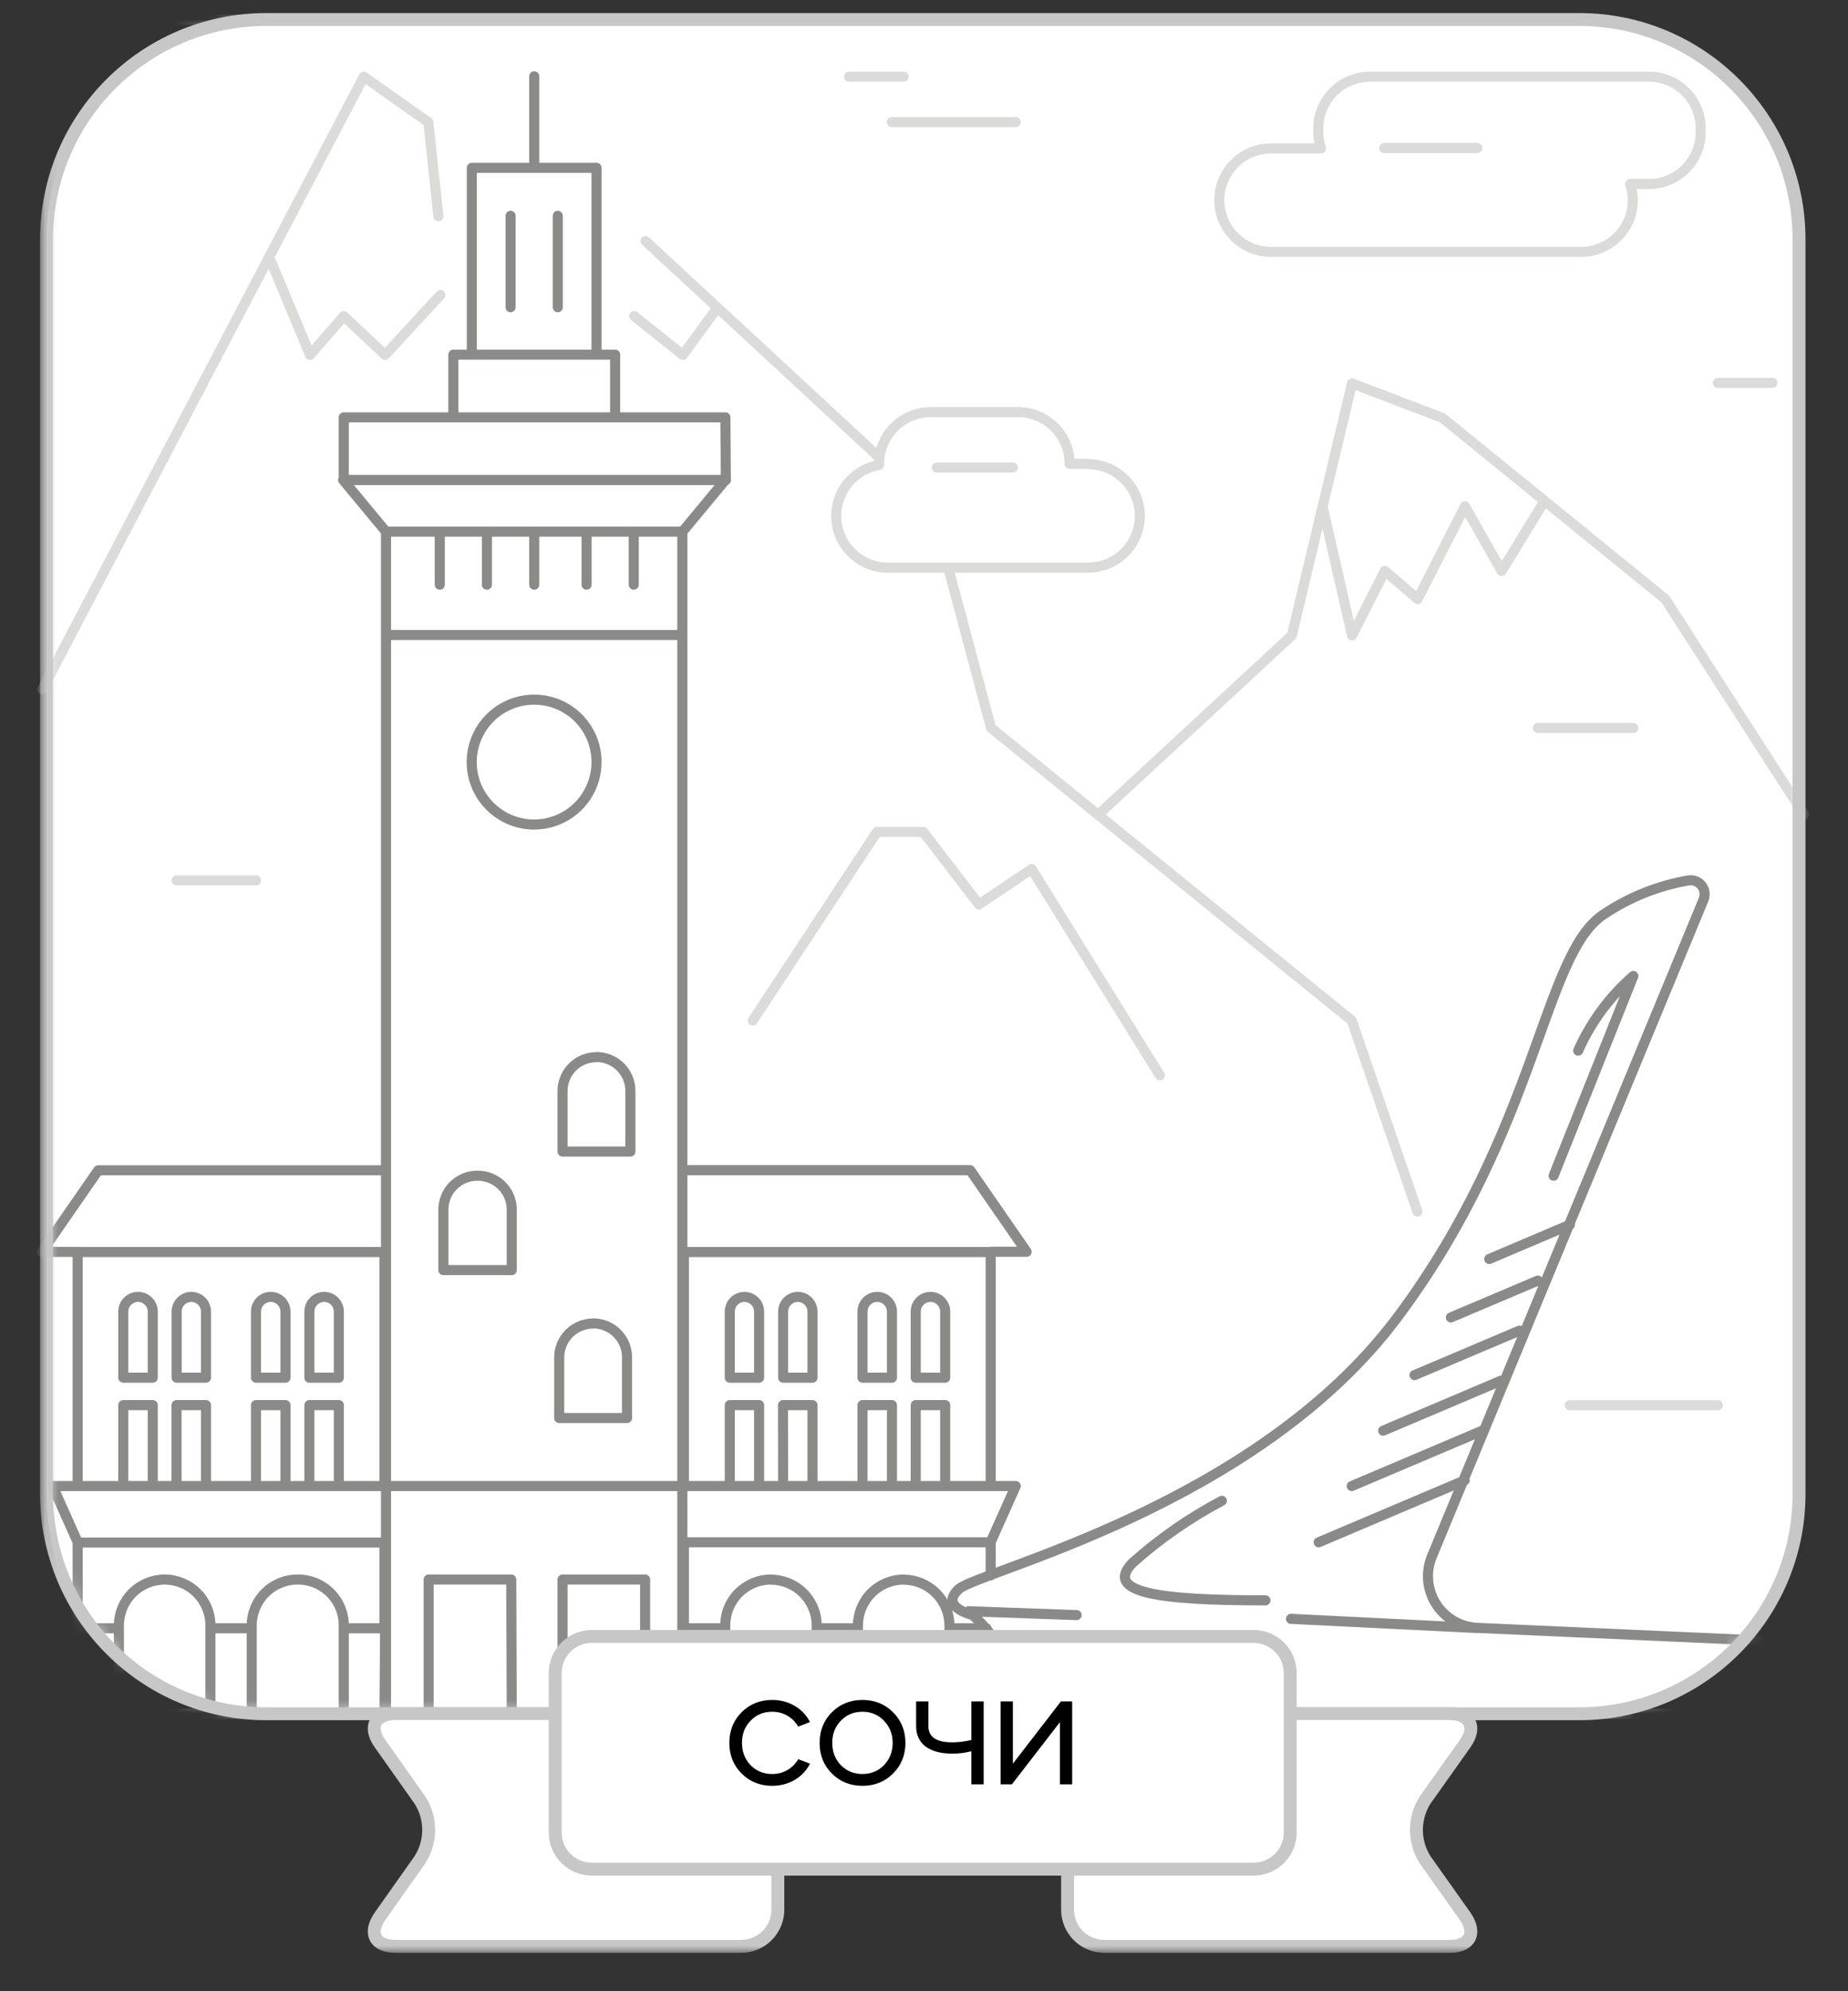
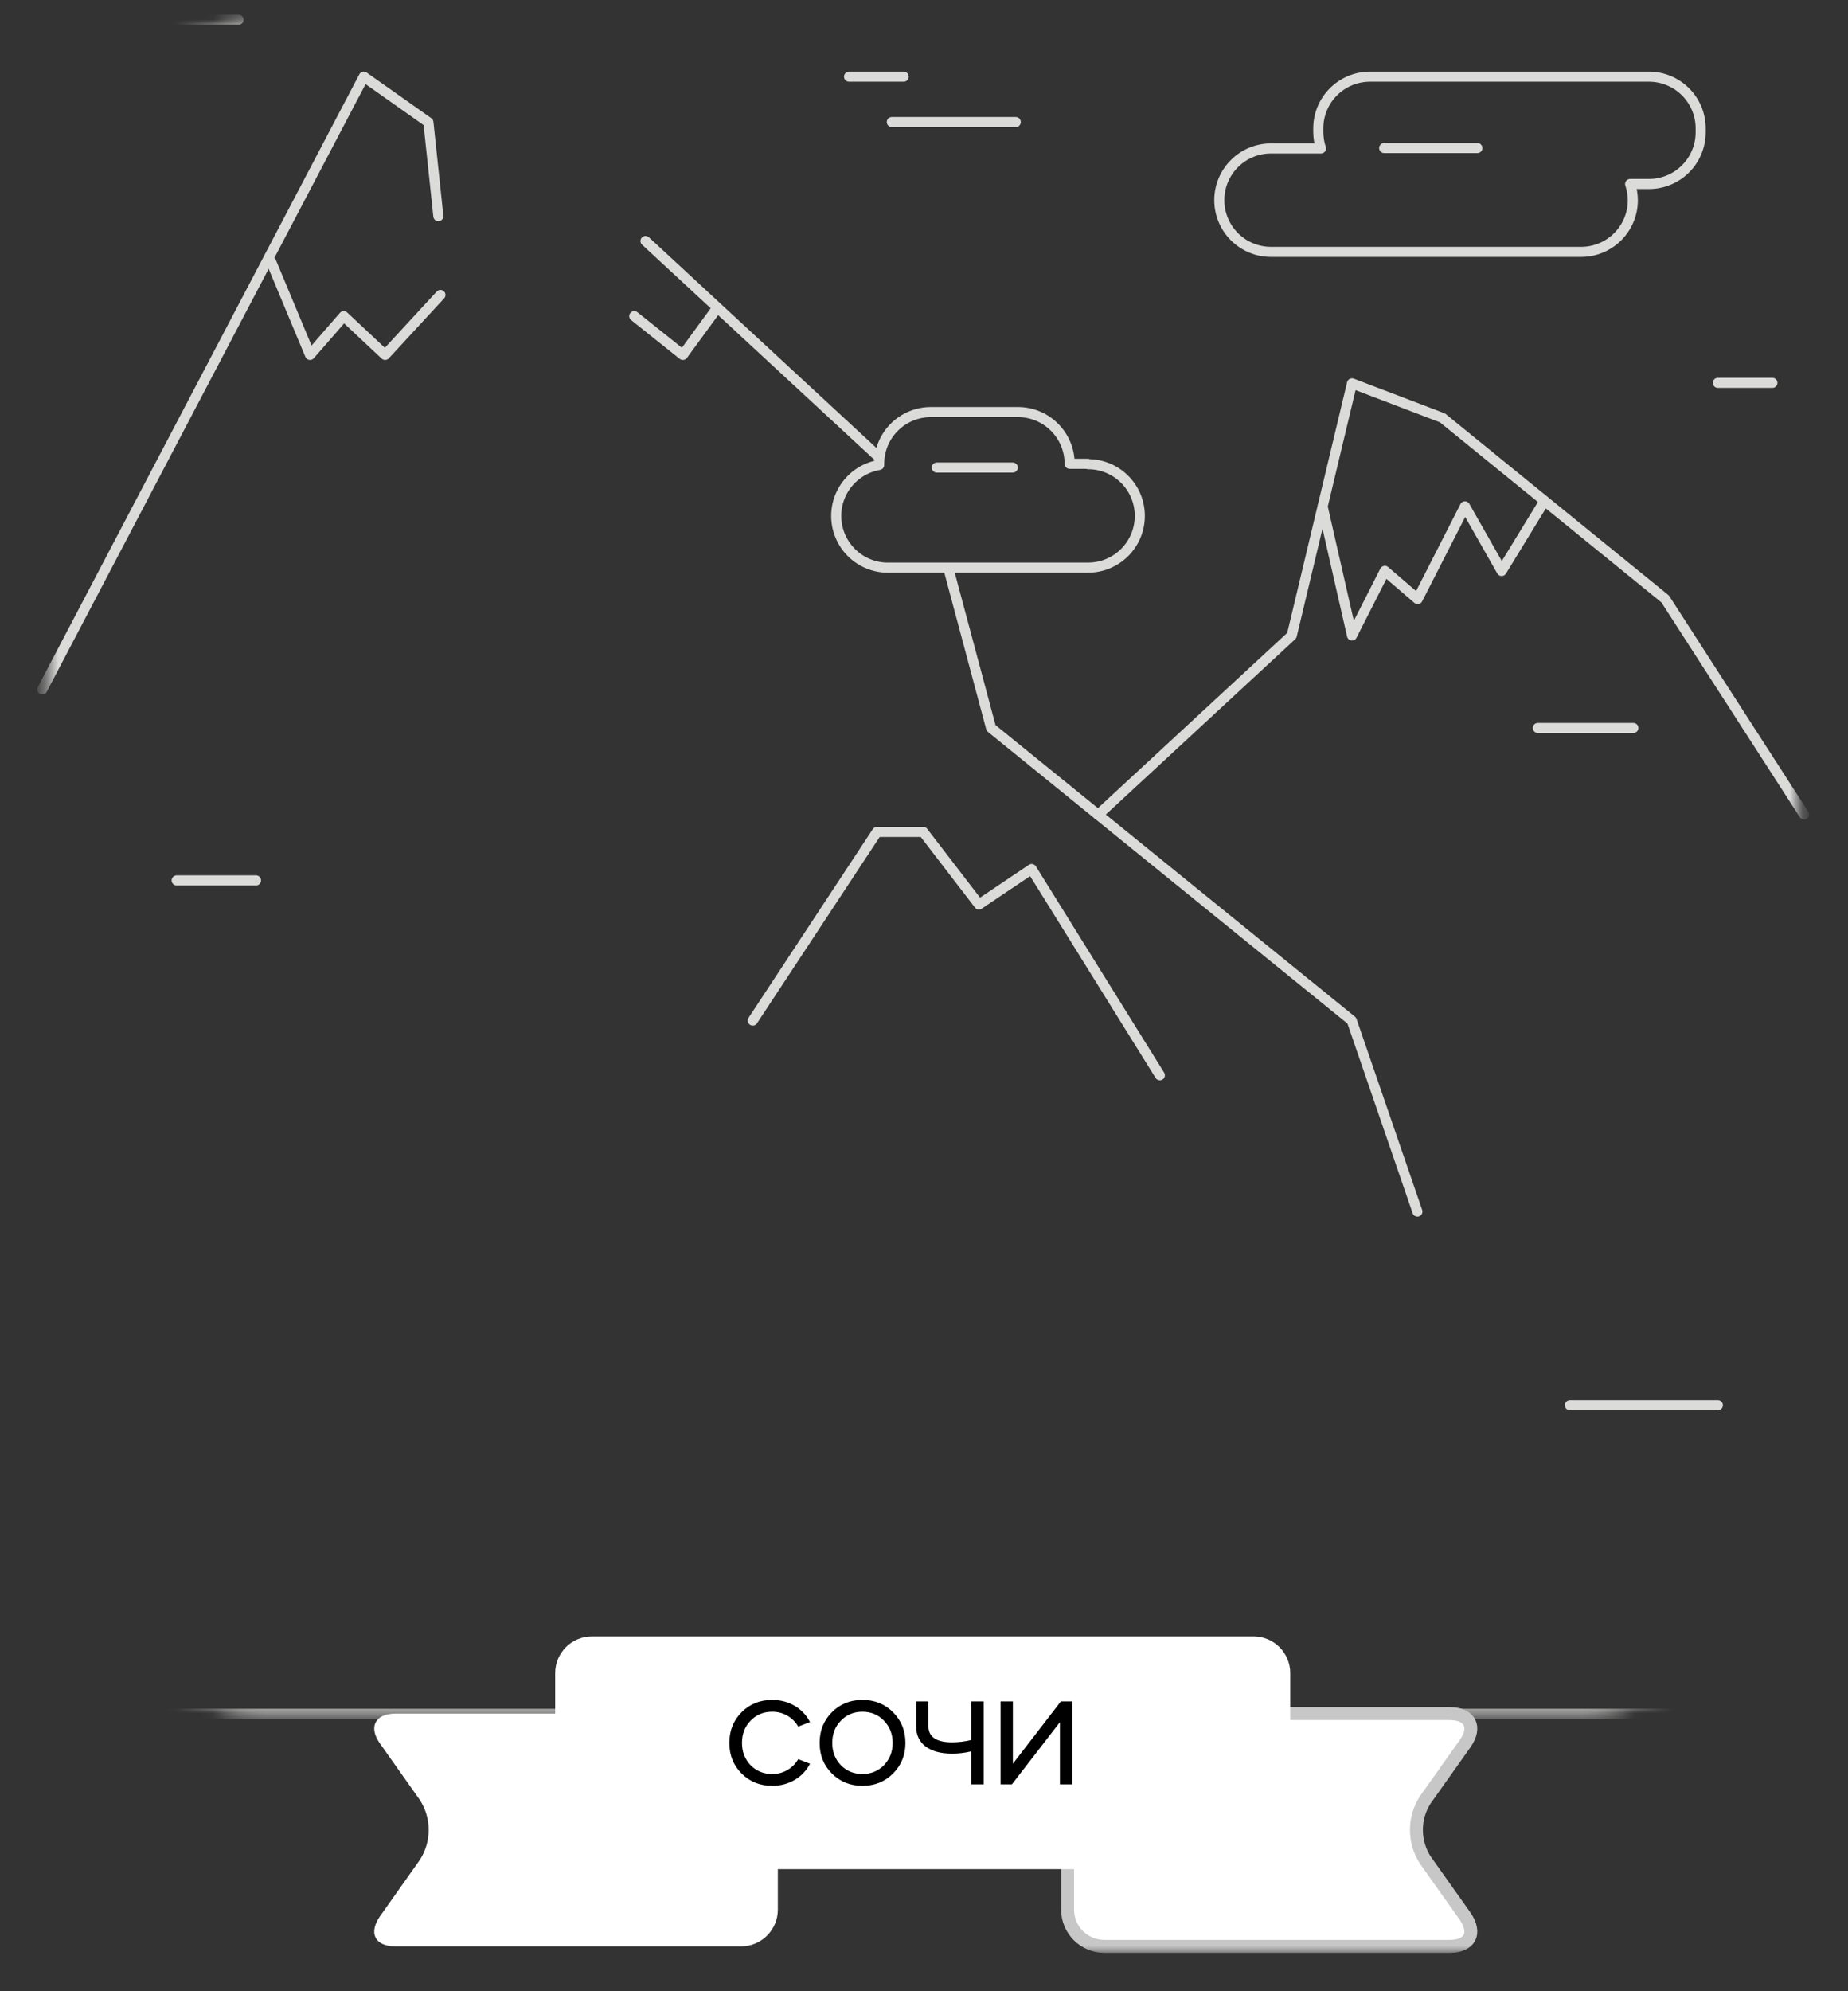
<svg xmlns="http://www.w3.org/2000/svg" width="143" height="154" viewBox="0 0 143 154" fill="none">
  <rect x="0" y="0" width="143" height="154" fill="#333333" stroke="none" />
  <g clip-path="url(#clip0_113_2909)">
    <mask id="mask0_113_2909" style="mask-type:luminance" maskUnits="userSpaceOnUse" x="3" y="-374" width="510" height="526">
      <path d="M512.34 -374H3.1V151.13H512.34V-374Z" fill="white" />
    </mask>
    <g mask="url(#mask0_113_2909)">
-       <path d="M122.2 1.51H20.61C11.216 1.51 3.6 9.125 3.6 18.52V115.53C3.6 124.924 11.216 132.54 20.61 132.54H122.2C131.594 132.54 139.21 124.924 139.21 115.53V18.52C139.21 9.125 131.594 1.51 122.2 1.51Z" fill="white" />
-     </g>
+       </g>
    <mask id="mask1_113_2909" style="mask-type:luminance" maskUnits="userSpaceOnUse" x="3" y="1" width="137" height="132">
      <path d="M122.2 1.52H20.61C11.216 1.52 3.6 9.136 3.6 18.53V115.54C3.6 124.934 11.216 132.55 20.61 132.55H122.2C131.594 132.55 139.21 124.934 139.21 115.54V18.53C139.21 9.136 131.594 1.52 122.2 1.52Z" fill="white" />
    </mask>
    <g mask="url(#mask1_113_2909)">
-       <path d="M52.81 41.12L56.13 37.12H41.34H26.55L29.87 41.12M29.87 41.12H52.8V132.55H29.87V41.12ZM41.34 5.9V12.97M43.16 16.69V23.76M39.51 16.69V23.76M49.04 41.11V45.22M45.39 41.11V45.22M37.68 41.11V45.22M41.34 41.11V45.22M34.03 41.11V45.22M76.66 96.81H79.44L75.07 90.5H52.8M76.66 119.26L78.6 114.93H52.8H29.87H4.07L6.01 119.27M76.66 114.93V96.83H52.92V114.93M76.66 121.84V119.28H52.92V125.93M52.92 125.93H56.12V132.56M52.92 125.93V132.56H56.12M76.33 125.93H73.47V132.56M73.47 132.56H76.66V126.36M73.47 132.56V125.71C73.467 124.772 73.094 123.873 72.43 123.21C71.767 122.546 70.868 122.173 69.93 122.17V122.16C68.99 122.163 68.09 122.538 67.426 123.203C66.763 123.869 66.39 124.77 66.39 125.71V132.56M73.47 132.56H66.39M56.12 132.56H63.2M56.12 132.56V125.71C56.119 125.244 56.209 124.783 56.387 124.352C56.564 123.921 56.824 123.53 57.153 123.2C57.482 122.871 57.873 122.609 58.303 122.43C58.733 122.252 59.194 122.16 59.66 122.16V122.17C60.598 122.173 61.497 122.546 62.16 123.21C62.824 123.873 63.197 124.772 63.2 125.71V132.56M63.2 132.56H66.39M63.2 132.56V125.93H66.39V132.56M6.01 96.82H3.23L7.6 90.51H29.87M6.01 114.93V96.83H29.75V114.93M6.01 125.93V119.3H29.75V125.93M6.01 125.93V132.55H9.2M6.01 125.93H9.2V132.55M9.2 132.55V125.7C9.203 124.762 9.576 123.863 10.24 123.2C10.903 122.536 11.802 122.163 12.74 122.16C13.679 122.16 14.579 122.533 15.243 123.197C15.907 123.861 16.28 124.761 16.28 125.7V132.55M9.2 132.55H16.28M26.6 132.55H29.75L29.8 125.93H26.6V132.55ZM26.6 132.55H19.48M26.6 132.55V125.7C26.6 125.231 26.507 124.766 26.326 124.334C26.145 123.901 25.88 123.508 25.546 123.179C25.212 122.85 24.815 122.59 24.38 122.415C23.945 122.24 23.479 122.153 23.01 122.16C22.073 122.163 21.175 122.537 20.513 123.2C19.852 123.864 19.48 124.763 19.48 125.7V132.55M19.48 132.55H16.28M19.48 132.55V125.93H16.28V132.55M29.87 49.11H52.8M120.22 90.93L126.39 75.48C124.56 77.07 123.103 79.044 122.12 81.26M115.24 97.37L121.48 94.72M112.27 101.89L119 99.04M109.46 106.35L117.58 102.91M107.03 110.65L116.15 106.78M104.6 114.93L114.76 110.62M102.04 119.28L113.34 114.49M97.92 123.77C89.76 123.77 85.36 123.2 87.65 120.86C89.748 118.991 92.065 117.383 94.55 116.07M74.94 124.61L83.31 124.91M114.31 125.91L99.9 125.2M78.6 132.36C78.624 130.947 78.336 129.546 77.757 128.256C77.178 126.967 76.322 125.821 75.25 124.9C75.25 124.9 72.66 124.29 74.19 122.9C75.72 121.51 97.19 116.51 108.12 101.9C119.05 87.29 119.39 73.75 124.12 70.7C126.092 69.38 128.321 68.491 130.66 68.09C130.85 68.06 131.045 68.082 131.224 68.153C131.403 68.224 131.56 68.342 131.678 68.494C131.797 68.646 131.872 68.826 131.897 69.017C131.922 69.209 131.895 69.403 131.82 69.58L110.82 120.33C110.564 120.928 110.458 121.578 110.511 122.226C110.564 122.874 110.773 123.499 111.122 124.048C111.471 124.596 111.948 125.052 112.512 125.374C113.076 125.697 113.71 125.877 114.36 125.9L136.81 126.9C137.129 126.915 137.441 127.003 137.722 127.157C138.002 127.311 138.243 127.526 138.428 127.788C138.612 128.049 138.734 128.349 138.785 128.665C138.835 128.981 138.813 129.304 138.72 129.61L137.84 132.5M46.16 12.98H36.51V27.43H46.16V12.98ZM47.6 27.43H35.08V32.28H47.6V27.43ZM56.13 32.28H26.6V37.13H56.17L56.13 32.28ZM57.6 100.3C57.902 100.3 58.192 100.42 58.406 100.634C58.62 100.848 58.74 101.138 58.74 101.44V106.55H56.47V101.44C56.47 101.139 56.589 100.851 56.8 100.637C57.012 100.424 57.299 100.303 57.6 100.3ZM61.73 100.3C62.032 100.3 62.322 100.42 62.536 100.634C62.75 100.848 62.87 101.138 62.87 101.44V106.55H60.6V101.44C60.6 101.141 60.717 100.854 60.927 100.641C61.136 100.428 61.421 100.305 61.72 100.3H61.73ZM56.47 108.67H58.74V114.93H56.47V108.67ZM60.59 108.67H62.87V114.93H60.6L60.59 108.67ZM67.88 100.3C68.182 100.3 68.472 100.42 68.686 100.634C68.9 100.848 69.02 101.138 69.02 101.44V106.55H66.74V101.44C66.74 101.139 66.859 100.851 67.07 100.637C67.282 100.424 67.569 100.303 67.87 100.3H67.88ZM72 100.3C72.302 100.3 72.592 100.42 72.806 100.634C73.02 100.848 73.14 101.138 73.14 101.44V106.55H70.86V101.44C70.86 101.139 70.979 100.851 71.19 100.637C71.402 100.424 71.689 100.303 71.99 100.3H72ZM66.74 108.67H69.02V114.93H66.74V108.67ZM70.86 108.67H73.14V114.93H70.86V108.67ZM49.92 122.16H43.53V132.55H49.92V122.16ZM39.56 122.16H33.17V132.55H39.6L39.56 122.16ZM45.9 102.36C45.203 102.36 44.533 102.637 44.04 103.13C43.547 103.623 43.27 104.292 43.27 104.99V109.67H48.52V104.99C48.523 104.644 48.457 104.301 48.326 103.981C48.196 103.661 48.003 103.37 47.76 103.124C47.516 102.879 47.226 102.684 46.907 102.551C46.588 102.418 46.246 102.35 45.9 102.35V102.36ZM46.16 81.76C45.815 81.759 45.473 81.825 45.154 81.957C44.835 82.088 44.545 82.28 44.301 82.524C44.056 82.767 43.863 83.056 43.73 83.375C43.598 83.694 43.53 84.035 43.53 84.38V89.06H48.78V84.38C48.781 84.035 48.715 83.693 48.583 83.374C48.452 83.055 48.26 82.765 48.016 82.521C47.773 82.276 47.483 82.083 47.165 81.95C46.846 81.818 46.505 81.75 46.16 81.75V81.76ZM25.08 100.3C24.778 100.3 24.488 100.42 24.274 100.634C24.06 100.848 23.94 101.138 23.94 101.44V106.55H26.22V101.44C26.22 101.138 26.1 100.848 25.886 100.634C25.672 100.42 25.382 100.3 25.08 100.3ZM20.95 100.3C20.648 100.3 20.358 100.42 20.144 100.634C19.93 100.848 19.81 101.138 19.81 101.44V106.55H22.09V101.44C22.09 101.138 21.97 100.848 21.756 100.634C21.542 100.42 21.252 100.3 20.95 100.3ZM26.22 108.67H23.94V114.93H26.22V108.67ZM22.09 108.67H19.81V114.93H22.09V108.67ZM14.8 100.3C14.499 100.303 14.212 100.424 14 100.637C13.789 100.851 13.67 101.139 13.67 101.44V106.55H15.94V101.44C15.94 101.138 15.82 100.848 15.606 100.634C15.392 100.42 15.102 100.3 14.8 100.3ZM10.68 100.3C10.378 100.3 10.088 100.42 9.874 100.634C9.66 100.848 9.54 101.138 9.54 101.44V106.55H11.82V101.44C11.82 101.138 11.7 100.848 11.486 100.634C11.272 100.42 10.982 100.3 10.68 100.3ZM15.94 108.67H13.66V114.93H15.94V108.67ZM11.82 108.67H9.54V114.93H11.82V108.67ZM36.94 90.93C36.595 90.929 36.253 90.995 35.934 91.126C35.615 91.257 35.325 91.45 35.081 91.694C34.837 91.937 34.643 92.226 34.51 92.545C34.378 92.864 34.31 93.205 34.31 93.55V98.23H39.6V93.55C39.6 93.202 39.531 92.858 39.397 92.538C39.263 92.217 39.066 91.927 38.819 91.683C38.571 91.439 38.277 91.247 37.955 91.118C37.632 90.989 37.287 90.925 36.94 90.93ZM46.16 58.93C46.162 59.886 45.88 60.821 45.35 61.617C44.82 62.413 44.066 63.033 43.183 63.4C42.3 63.767 41.328 63.864 40.39 63.678C39.452 63.492 38.591 63.031 37.915 62.355C37.239 61.679 36.778 60.818 36.592 59.88C36.406 58.942 36.503 57.97 36.87 57.087C37.236 56.204 37.857 55.45 38.653 54.92C39.449 54.39 40.384 54.108 41.34 54.11C42.618 54.11 43.844 54.618 44.748 55.522C45.652 56.426 46.16 57.652 46.16 58.93Z" stroke="#8A8A89" stroke-width="0.78" stroke-linecap="round" stroke-linejoin="round" />
      <path d="M72.49 36.16H78.37M107.11 11.45H114.32M58.25 78.93L67.86 64.34H71.44L75.75 69.95L79.83 67.21L89.75 83.16M49.08 24.45L52.84 27.45L55.51 23.8M20.99 20.26L23.99 27.45L26.6 24.45L29.8 27.45L34.08 22.81M102.34 39.15L104.62 49.15L107.16 44.15L109.7 46.33L113.36 39.16L116.2 44.16L119.52 38.73M84.96 63.03L99.96 49.15L104.62 29.65L111.62 32.32L128.85 46.32L139.6 62.99M49.95 18.64L68.05 35.39M73.37 43.9L76.69 56.3L104.6 78.93L109.68 93.7M3.27 53.32L28.15 5.93L33.15 9.46L33.92 16.72M13.67 68.09H19.81M121.48 108.68H132.93M126.39 56.3H119M8.87 1.52H18.46M69.01 9.44H78.6M132.93 29.61H137.15M65.7 5.93H69.93M3.27 132.55H139.6M84.17 35.87H82.77C82.77 34.809 82.349 33.792 81.598 33.042C80.848 32.291 79.831 31.87 78.77 31.87H72.03C70.969 31.87 69.952 32.291 69.202 33.042C68.451 33.792 68.03 34.809 68.03 35.87C68.03 35.87 68.03 35.93 68.03 35.96C67.031 36.132 66.135 36.676 65.522 37.483C64.909 38.29 64.625 39.3 64.728 40.308C64.831 41.316 65.313 42.248 66.076 42.915C66.839 43.581 67.827 43.934 68.84 43.9H84.2C85.261 43.9 86.278 43.479 87.028 42.728C87.779 41.978 88.2 40.961 88.2 39.9C88.2 38.839 87.779 37.822 87.028 37.072C86.278 36.321 85.261 35.9 84.2 35.9L84.17 35.87ZM127.6 5.93H106.01C104.949 5.93 103.932 6.351 103.182 7.102C102.431 7.852 102.01 8.869 102.01 9.93V10.22C102.013 10.649 102.084 11.074 102.22 11.48H98.35C97.289 11.48 96.272 11.901 95.522 12.652C94.771 13.402 94.35 14.419 94.35 15.48C94.35 16.541 94.771 17.558 95.522 18.308C96.272 19.059 97.289 19.48 98.35 19.48H122.35C123.411 19.48 124.428 19.059 125.178 18.308C125.929 17.558 126.35 16.541 126.35 15.48C126.347 15.055 126.276 14.633 126.14 14.23H127.6C128.661 14.23 129.678 13.809 130.428 13.058C131.179 12.308 131.6 11.291 131.6 10.23V9.93C131.6 8.869 131.179 7.852 130.428 7.102C129.678 6.351 128.661 5.93 127.6 5.93Z" stroke="#DBDBDA" stroke-width="0.78" stroke-linecap="round" stroke-linejoin="round" />
    </g>
    <mask id="mask2_113_2909" style="mask-type:luminance" maskUnits="userSpaceOnUse" x="3" y="-374" width="510" height="526">
      <path d="M512.34 -374H3.1V151.13H512.34V-374Z" fill="white" />
    </mask>
    <g mask="url(#mask2_113_2909)">
-       <path d="M122.2 1.51H20.61C11.216 1.51 3.6 9.125 3.6 18.52V115.53C3.6 124.924 11.216 132.54 20.61 132.54H122.2C131.594 132.54 139.21 124.924 139.21 115.53V18.52C139.21 9.125 131.594 1.51 122.2 1.51Z" stroke="#C7C7C7" stroke-miterlimit="10" />
      <path d="M85.45 132.53C85.077 132.528 84.708 132.601 84.364 132.742C84.019 132.884 83.706 133.092 83.442 133.355C83.178 133.618 82.969 133.93 82.826 134.274C82.683 134.618 82.61 134.987 82.61 135.36V147.69C82.61 148.443 82.909 149.165 83.442 149.698C83.974 150.231 84.697 150.53 85.45 150.53H112.18C113.74 150.53 114.28 149.53 113.38 148.21L110.28 143.84C109.839 143.148 109.605 142.345 109.605 141.525C109.605 140.705 109.839 139.902 110.28 139.21L113.38 134.84C114.28 133.56 113.74 132.53 112.18 132.53H85.45Z" fill="white" />
      <path d="M85.45 132.53C85.077 132.528 84.708 132.601 84.364 132.742C84.019 132.884 83.706 133.092 83.442 133.355C83.178 133.618 82.969 133.93 82.826 134.274C82.683 134.618 82.61 134.987 82.61 135.36V147.69C82.61 148.443 82.909 149.165 83.442 149.698C83.974 150.231 84.697 150.53 85.45 150.53H112.18C113.74 150.53 114.28 149.53 113.38 148.21L110.28 143.84C109.839 143.148 109.605 142.345 109.605 141.525C109.605 140.705 109.839 139.902 110.28 139.21L113.38 134.84C114.28 133.56 113.74 132.53 112.18 132.53H85.45Z" stroke="#C7C7C7" stroke-miterlimit="10" />
      <path d="M57.36 132.53C58.111 132.53 58.831 132.828 59.361 133.359C59.892 133.889 60.19 134.609 60.19 135.36V147.69C60.19 148.441 59.892 149.162 59.362 149.694C58.832 150.227 58.112 150.527 57.36 150.53H30.6C29.03 150.53 28.49 149.53 29.4 148.21L32.49 143.84C32.935 143.15 33.172 142.346 33.172 141.525C33.172 140.704 32.935 139.9 32.49 139.21L29.4 134.84C28.49 133.56 29.03 132.53 30.6 132.53H57.36Z" fill="white" />
-       <path d="M57.36 132.53C58.111 132.53 58.831 132.828 59.361 133.359C59.892 133.889 60.19 134.609 60.19 135.36V147.69C60.19 148.441 59.892 149.162 59.362 149.694C58.832 150.227 58.112 150.527 57.36 150.53H30.6C29.03 150.53 28.49 149.53 29.4 148.21L32.49 143.84C32.935 143.15 33.172 142.346 33.172 141.525C33.172 140.704 32.935 139.9 32.49 139.21L29.4 134.84C28.49 133.56 29.03 132.53 30.6 132.53H57.36Z" stroke="#C7C7C7" stroke-miterlimit="10" />
      <path d="M97 126.56H45.8C44.231 126.56 42.96 127.831 42.96 129.4V141.72C42.96 143.288 44.231 144.56 45.8 144.56H97C98.569 144.56 99.84 143.288 99.84 141.72V129.4C99.84 127.831 98.569 126.56 97 126.56Z" fill="white" />
-       <path d="M97 126.56H45.8C44.231 126.56 42.96 127.831 42.96 129.4V141.72C42.96 143.288 44.231 144.56 45.8 144.56H97C98.569 144.56 99.84 143.288 99.84 141.72V129.4C99.84 127.831 98.569 126.56 97 126.56Z" stroke="#C7C7C7" stroke-miterlimit="10" />
    </g>
    <path d="M56.437 134.798C56.437 133.848 56.754 133.057 57.387 132.423C58.02 131.79 58.809 131.473 59.752 131.473C60.392 131.473 60.972 131.625 61.491 131.929C62.01 132.233 62.406 132.651 62.678 133.183L61.767 133.535C61.557 133.174 61.276 132.892 60.921 132.689C60.573 132.487 60.183 132.385 59.752 132.385C59.081 132.385 58.524 132.617 58.081 133.079C57.637 133.529 57.416 134.102 57.416 134.798C57.416 135.482 57.637 136.056 58.081 136.518C58.53 136.974 59.087 137.202 59.752 137.202C60.183 137.202 60.573 137.101 60.921 136.898C61.276 136.695 61.557 136.413 61.767 136.052L62.678 136.404C62.406 136.936 62.01 137.354 61.491 137.658C60.972 137.962 60.392 138.114 59.752 138.114C58.809 138.114 58.02 137.797 57.387 137.164C56.754 136.531 56.437 135.742 56.437 134.798ZM63.423 134.798C63.423 133.848 63.739 133.057 64.373 132.423C65.006 131.79 65.795 131.473 66.738 131.473C67.682 131.473 68.471 131.79 69.104 132.423C69.743 133.063 70.063 133.855 70.063 134.798C70.063 135.736 69.743 136.524 69.104 137.164C68.471 137.797 67.682 138.114 66.738 138.114C65.795 138.114 65.006 137.797 64.373 137.164C63.739 136.531 63.423 135.742 63.423 134.798ZM64.401 134.798C64.401 135.482 64.623 136.056 65.066 136.518C65.516 136.974 66.073 137.202 66.738 137.202C67.397 137.202 67.951 136.974 68.401 136.518C68.85 136.049 69.075 135.476 69.075 134.798C69.075 134.114 68.85 133.541 68.401 133.079C67.957 132.617 67.403 132.385 66.738 132.385C66.067 132.385 65.51 132.617 65.066 133.079C64.623 133.529 64.401 134.102 64.401 134.798ZM73.683 135.625C72.803 135.625 72.116 135.441 71.622 135.074C71.134 134.7 70.89 134.175 70.89 133.497V131.587H71.84V133.497C71.84 134.333 72.451 134.751 73.674 134.751C74.168 134.751 74.665 134.691 75.165 134.57V131.587H76.115V138H75.165V135.444C74.684 135.565 74.19 135.625 73.683 135.625ZM78.302 138H77.427V131.587H78.377V136.404L82.092 131.587H82.966V138H82.016V133.193L78.302 138Z" fill="black" />
  </g>
  <defs>
    <clipPath id="clip0_113_2909">
      <rect width="143" height="154" fill="white" />
    </clipPath>
  </defs>
</svg>